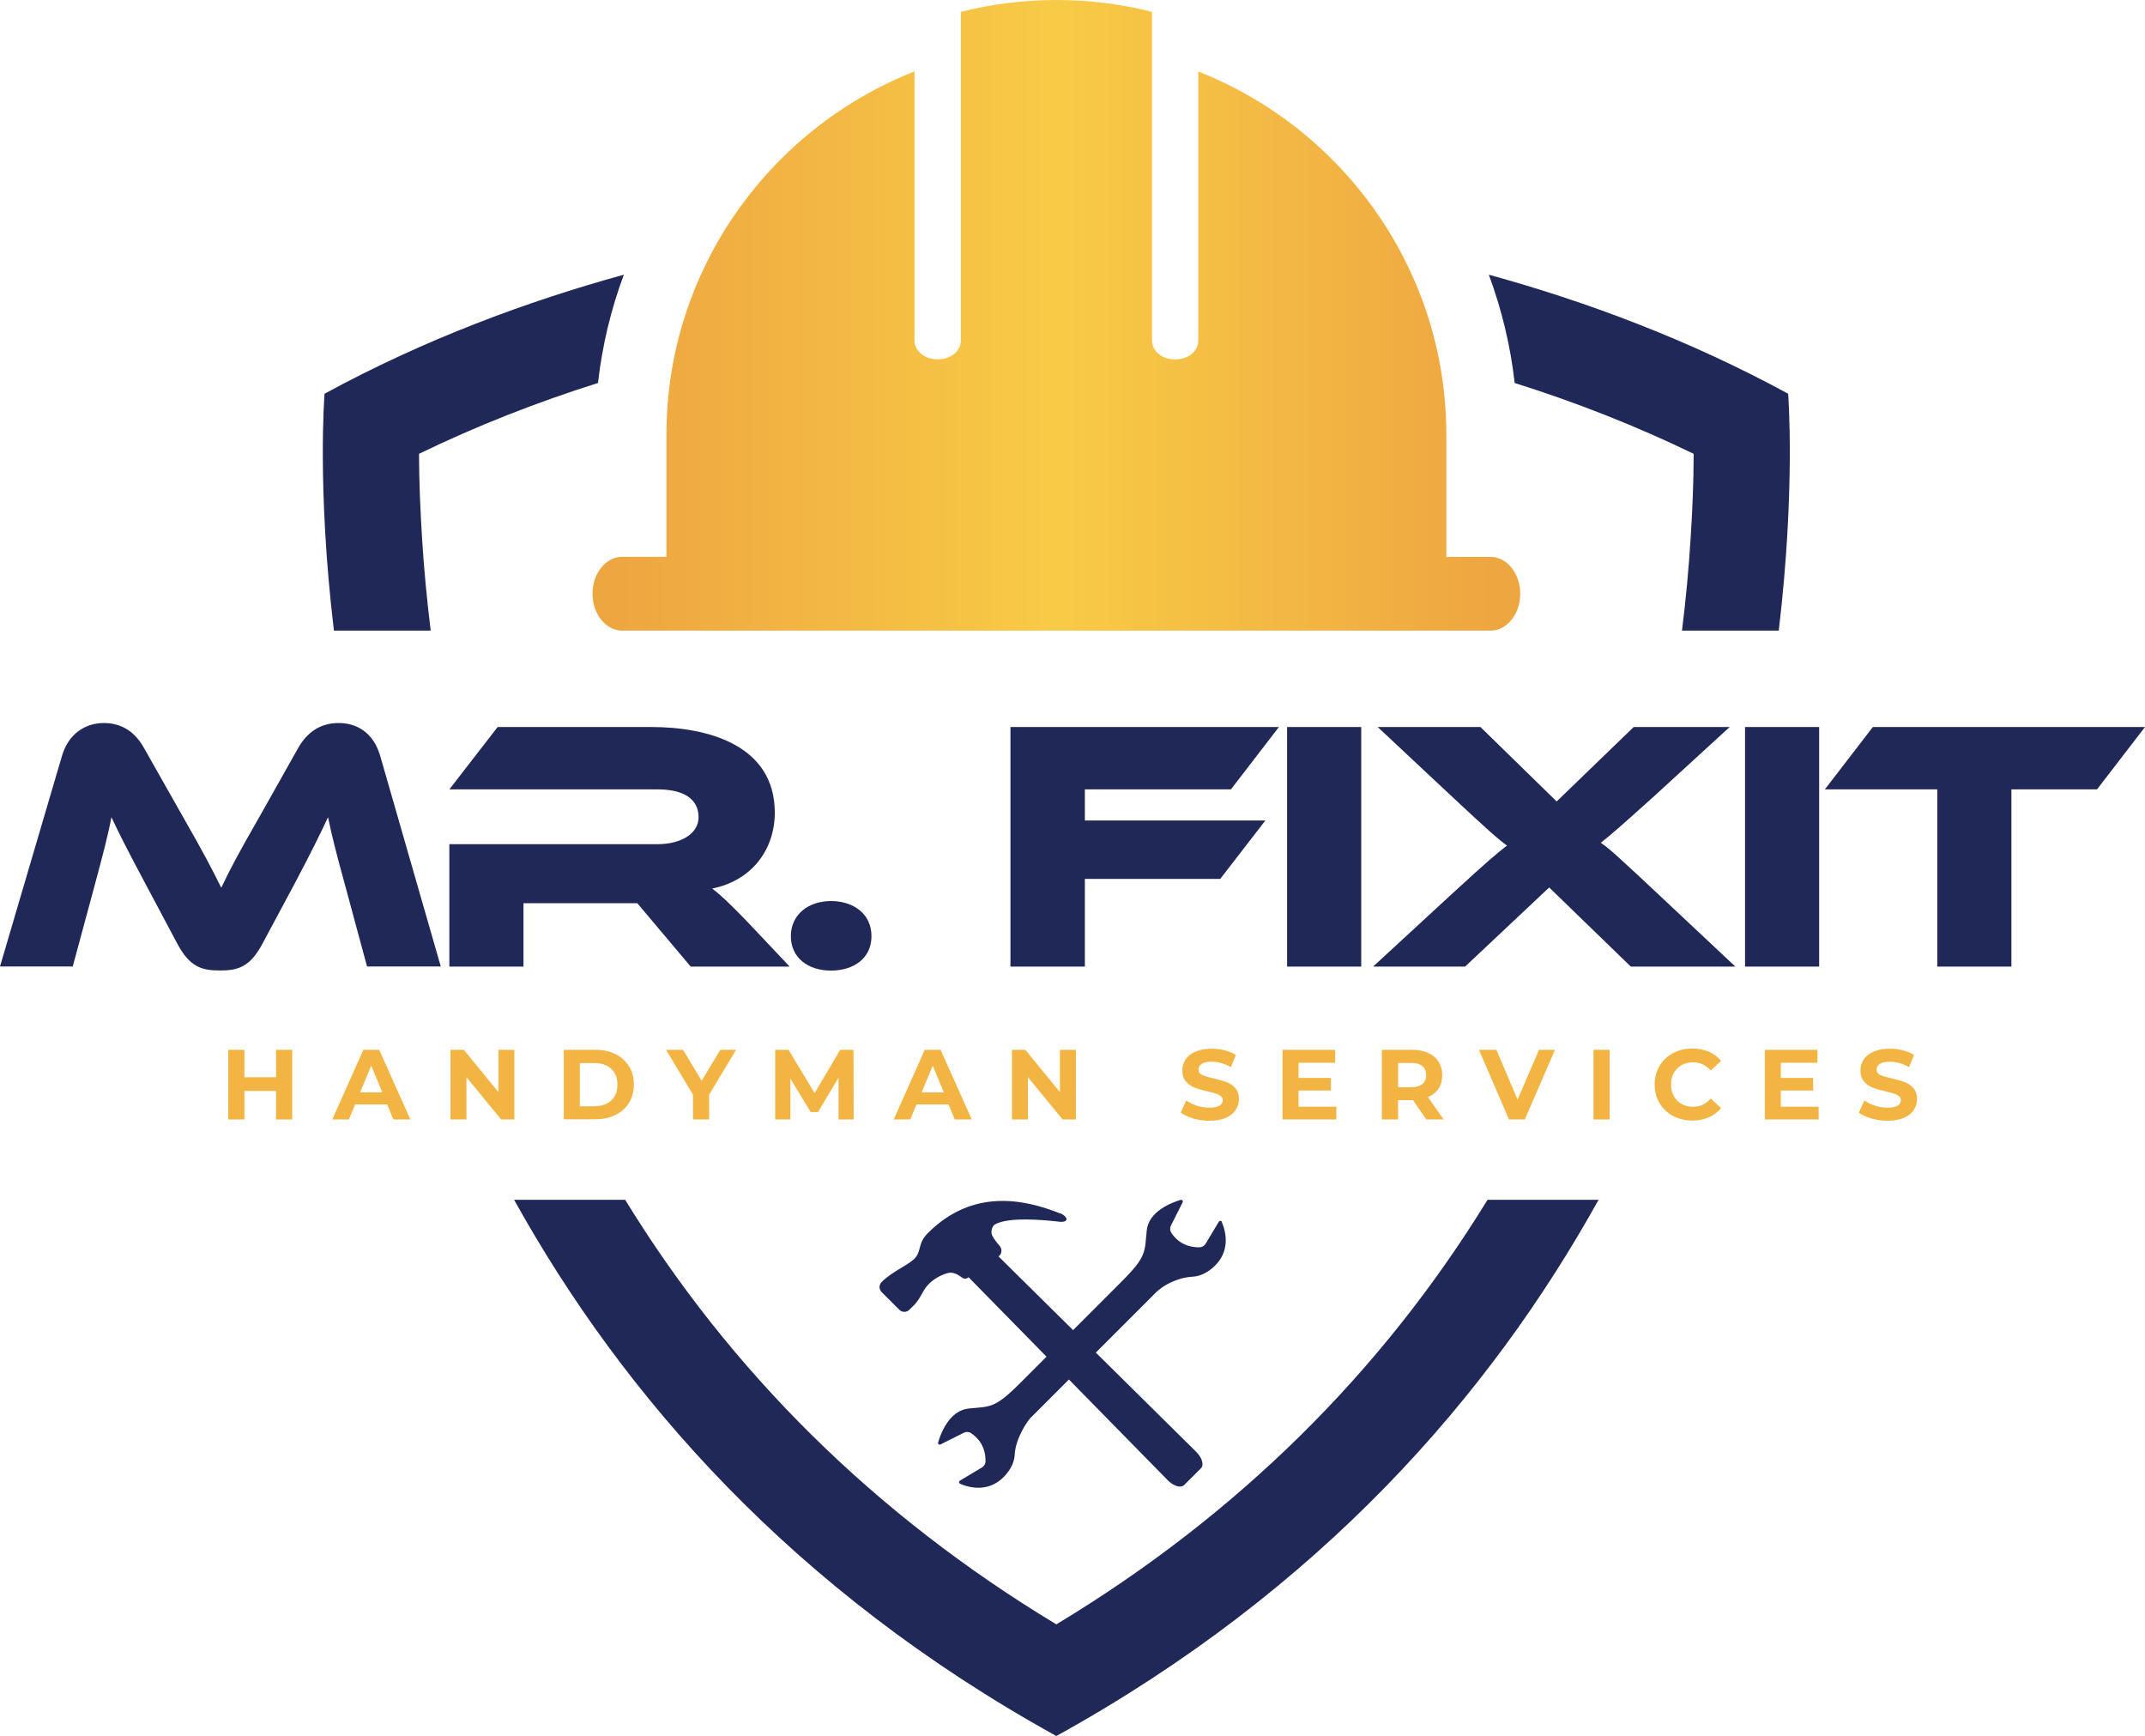
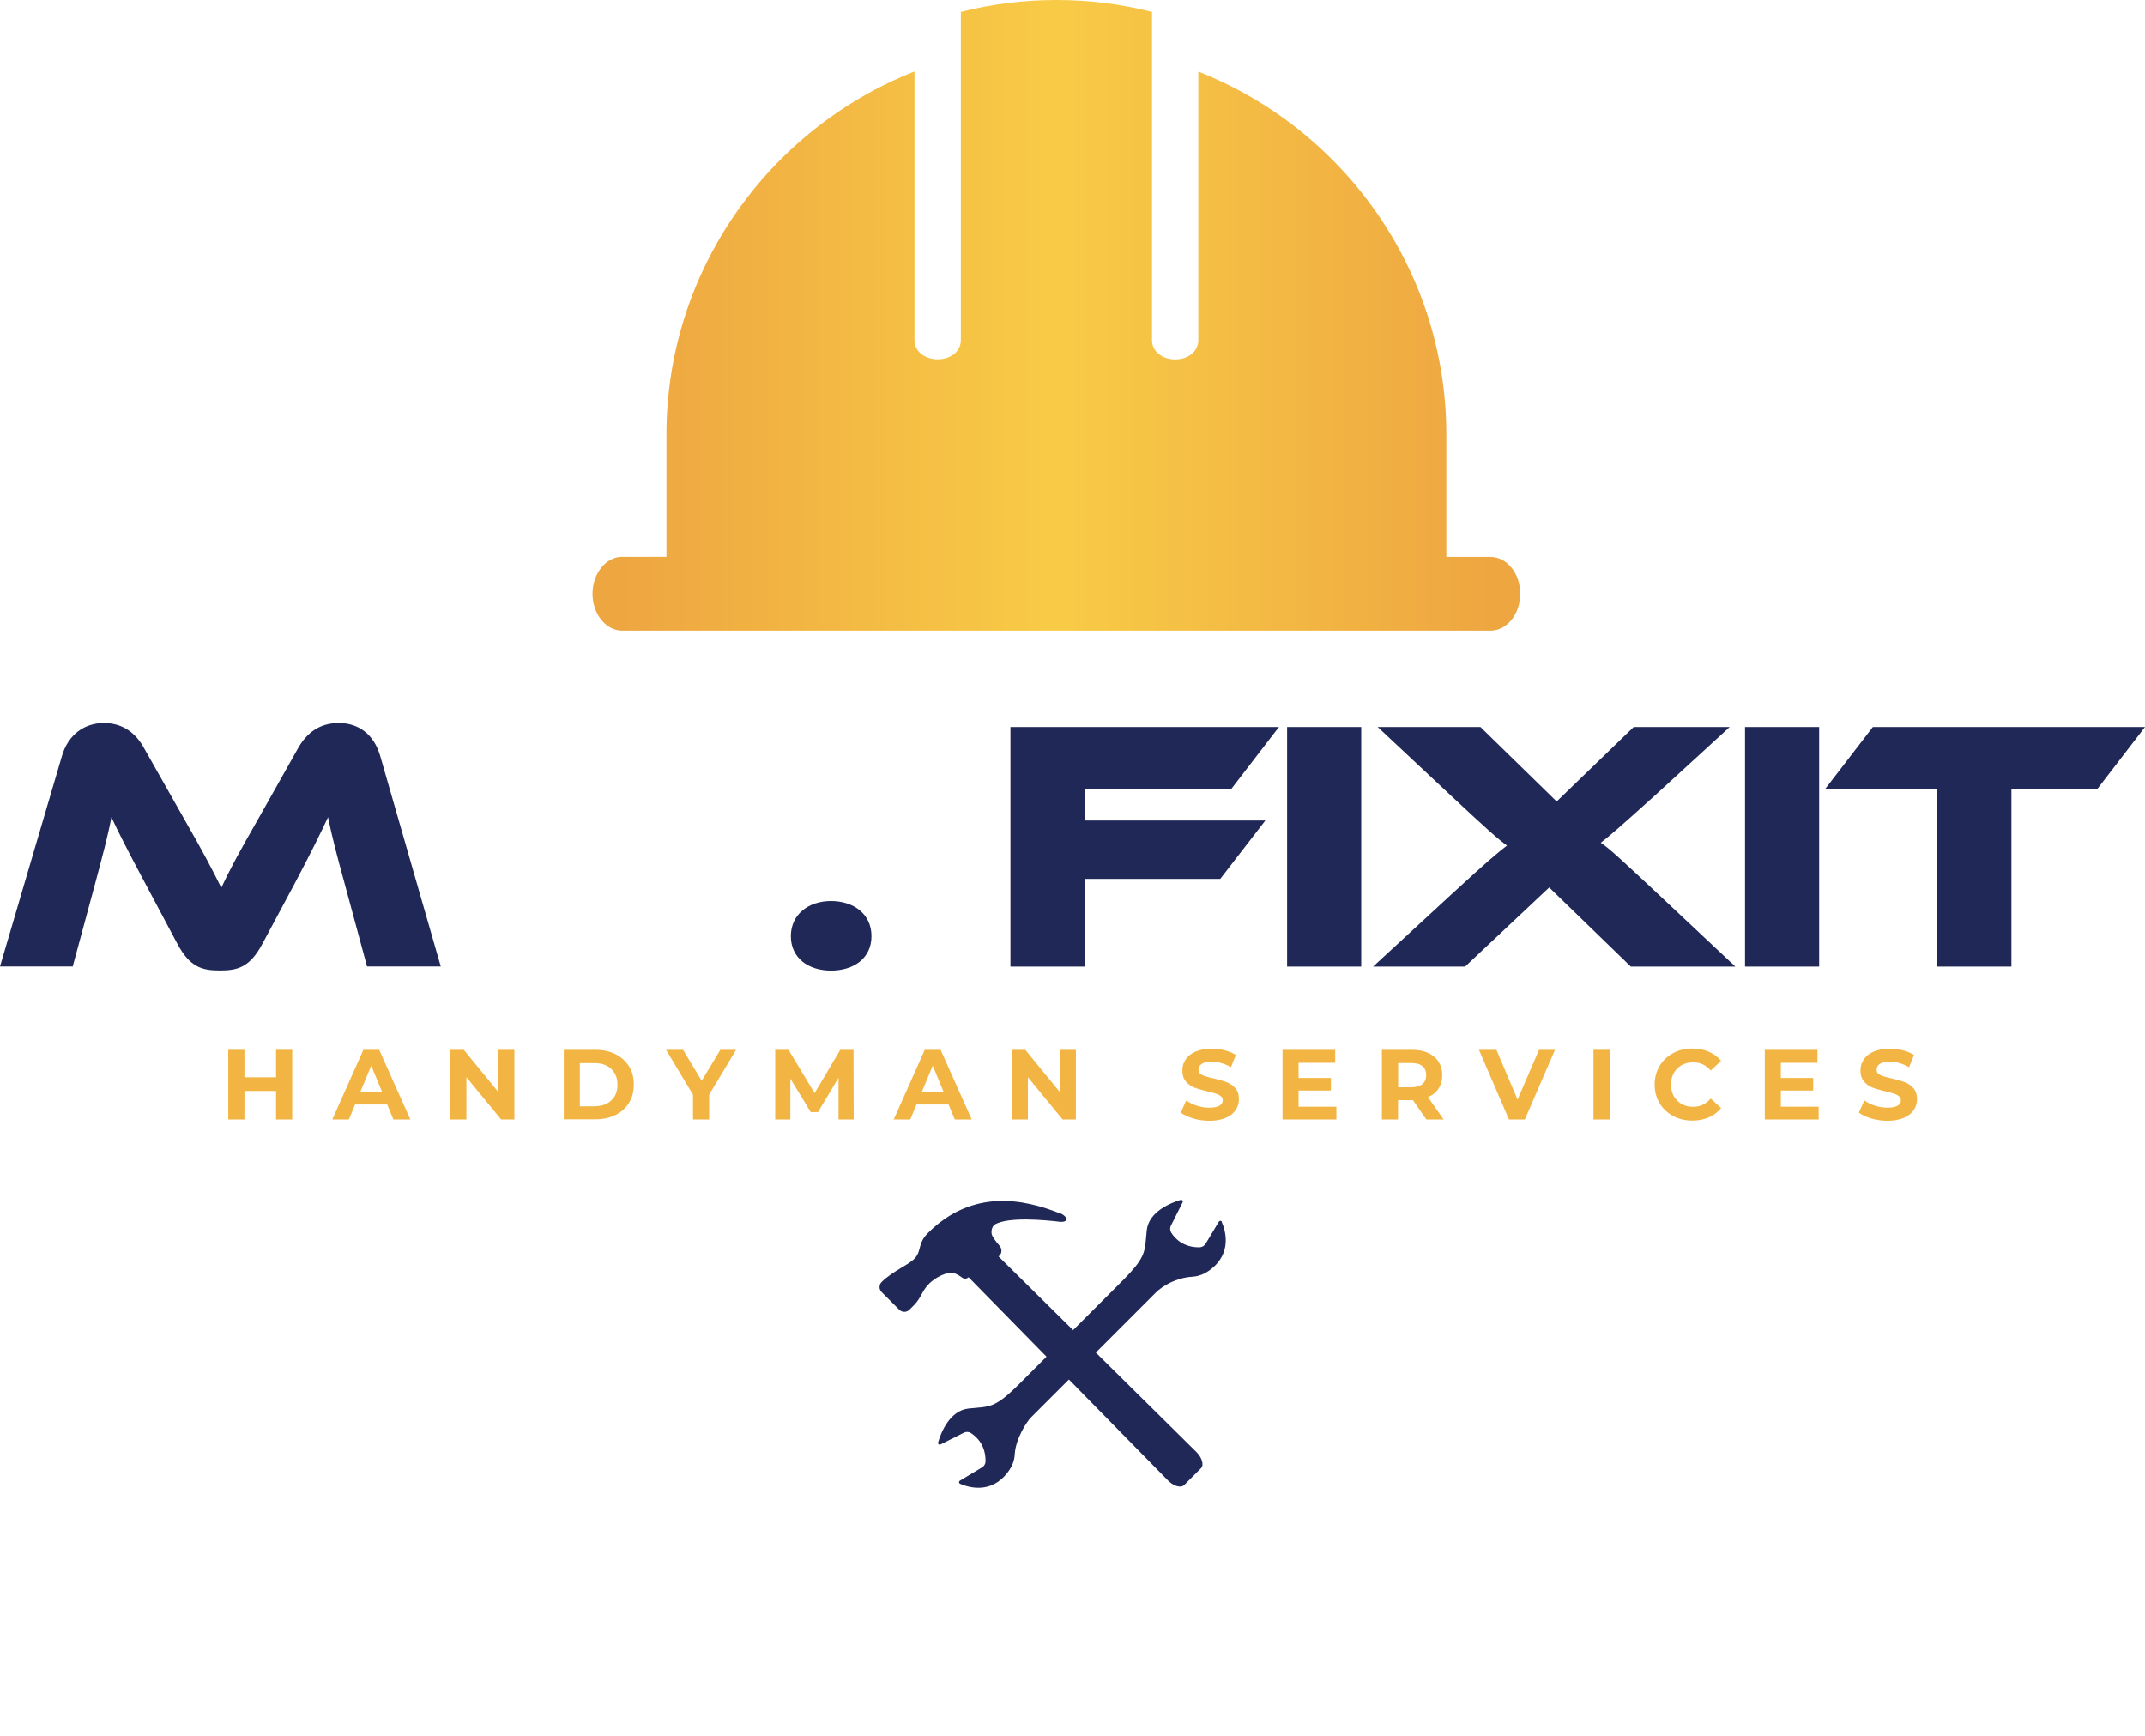
<svg xmlns="http://www.w3.org/2000/svg" id="Layer_1" data-name="Layer 1" viewBox="0 0 215 173.98">
  <defs>
    <style>
      .cls-1 {
        fill: url(#linear-gradient);
      }

      .cls-2 {
        clip-rule: evenodd;
        fill: none;
      }

      .cls-3, .cls-4 {
        fill: #202858;
      }

      .cls-4 {
        fill-rule: evenodd;
      }

      .cls-5 {
        clip-path: url(#clippath);
      }

      .cls-6 {
        fill: #f2b543;
      }
    </style>
    <clipPath id="clippath">
      <path class="cls-2" d="M152.38,59.5h0c0,2.04-1.34,3.7-2.97,3.7H62.36c-1.63,0-2.97-1.66-2.97-3.7h0c0-2.04,1.34-3.7,2.97-3.7h4.44v-12.25c0-16.49,10.34-30.67,24.86-36.39v26.93c0,1.11,1.01,1.92,2.33,1.92s2.32-.81,2.32-1.92V1.19c3.06-.78,6.27-1.19,9.57-1.19h.02c3.3,0,6.5.41,9.57,1.19v32.91c0,1.11,1.01,1.92,2.32,1.92s2.32-.81,2.32-1.92V7.17c14.52,5.71,24.86,19.9,24.86,36.39v12.25h4.44c1.63,0,2.97,1.66,2.97,3.7" />
    </clipPath>
    <linearGradient id="linear-gradient" x1="62.36" y1="31.6" x2="149.42" y2="31.6" gradientUnits="userSpaceOnUse">
      <stop offset="0" stop-color="#eea641" />
      <stop offset=".5" stop-color="#f8cb46" />
      <stop offset="1" stop-color="#eea641" />
    </linearGradient>
  </defs>
  <g class="cls-5">
    <rect class="cls-1" x="59.39" width="92.99" height="63.2" />
  </g>
  <g>
    <path class="cls-3" d="M122.48,122.45c-.03-.06-.08-.1-.15-.1s-.12.03-.16.08l-1.33,2.22c-.13.21-.35.34-.6.35-1.65.03-2.49-.91-2.84-1.46-.13-.21-.15-.48-.04-.7l1.18-2.35c.07-.13-.06-.28-.2-.24-.91.27-3.19,1.13-3.4,3.06-.22,2.15.04,2.57-2.52,5.13-.1.1-10.09,10.09-10.2,10.2-2.56,2.56-2.98,2.3-5.13,2.52-1.93.2-2.8,2.49-3.06,3.4-.02.07,0,.14.05.18s.12.05.19.02l2.35-1.18c.22-.11.49-.1.7.04.54.35,1.49,1.19,1.46,2.84,0,.25-.14.47-.35.6l-2.22,1.33c-.05.03-.09.09-.08.16,0,.06.04.12.1.15.8.35,3.09,1.08,4.77-1.14.46-.6.68-1.19.71-1.82.1-1.63,1.27-3.33,1.6-3.66.35-.35,12.24-12.24,12.53-12.53.7-.7,2.07-1.5,3.67-1.6.63-.04,1.22-.26,1.81-.71,2.22-1.68,1.49-3.97,1.14-4.77Z" />
    <path class="cls-3" d="M106.39,136.71h0s0,.01,0,.01c0,0,0-.01,0,0h0s0,.01,0,.01c0,0,0,0,0,0,0,0,0,0,0,0,0,0,0,0,0,0,0,0,0,0,0,0Z" />
    <path class="cls-3" d="M106.24,121.6c-3.55-1.41-8.71-2.54-13.23,1.97-1.02,1.02-.64,1.73-1.26,2.47-.59.71-2.22,1.29-3.38,2.44-.28.28-.28.73,0,1.01l1.77,1.77c.28.28.73.28,1.01,0l.52-.52c.28-.28.6-.81.78-1.16.66-1.26,1.79-1.78,2.52-1.99.57-.17,1.1.18,1.48.46.19.14.46.12.63-.05,0,0,19.98,20.36,19.98,20.36.57.58,1.3.79,1.63.47l1.69-1.69c.32-.32.11-1.05-.47-1.63l-19.82-19.59.15-.15c.2-.27.18-.65-.05-.92-.36-.41-.58-.73-.72-.99-.19-.34-.07-.97.27-1.16,1.38-.77,4.94-.44,6.46-.26.39.05.7-.06.7-.25,0-.19-.29-.47-.66-.61Z" />
  </g>
  <g>
    <g>
      <path class="cls-3" d="M18.3,81.79c2.12,3.7,3.05,5.49,3.88,7.18.79-1.69,1.72-3.45,3.84-7.14l3.84-6.82c.86-1.54,2.15-2.55,4.09-2.55s3.52,1.08,4.16,3.3l6.07,21.1h-7.39l-2.26-8.36c-.75-2.73-1.26-4.67-1.65-6.6-.79,1.69-1.69,3.52-3.34,6.64l-3.23,6.03c-1.26,2.37-2.48,2.69-4.27,2.69s-3.01-.32-4.27-2.69l-3.23-6.07c-1.76-3.3-2.62-4.99-3.37-6.6-.36,1.9-.9,3.91-1.62,6.6l-2.26,8.36H0l6.21-21.1c.65-2.22,2.33-3.3,4.2-3.3s3.19.97,4.05,2.55l3.84,6.78Z" />
-       <path class="cls-3" d="M79.17,96.87h-9.94l-5.35-6.35h-11.41v6.35h-7.43v-12.27h20.89c2.3,0,4.09-1.04,4.09-2.69,0-1.87-1.54-2.8-4.09-2.8h-20.89l4.84-6.25h15.43c5.46,0,12.35,1.72,12.35,8.58,0,3.73-2.33,6.82-6.28,7.61.83.61,1.72,1.47,3.37,3.16l4.41,4.67Z" />
      <path class="cls-3" d="M83.29,90.3c2.26,0,4.06,1.29,4.06,3.52s-1.79,3.45-4.06,3.45-4.02-1.26-4.02-3.45,1.79-3.52,4.02-3.52Z" />
      <path class="cls-3" d="M128.19,72.86l-4.81,6.25h-14.64v3.12h18.09l-4.52,5.85h-13.57v8.79h-7.46v-24.01h26.92Z" />
      <path class="cls-3" d="M136.44,96.87h-7.43v-24.01h7.43v24.01Z" />
      <path class="cls-3" d="M173.37,72.86l-7.57,6.93c-3.34,3.01-4.45,3.98-5.35,4.67.86.57,1.94,1.58,5.81,5.2l7.68,7.21h-10.48l-8.18-7.93-8.43,7.93h-9.22l7.82-7.21c3.66-3.37,4.7-4.23,5.6-4.92-.9-.65-1.83-1.47-5.6-4.99l-7.36-6.89h10.3l7.64,7.46,7.72-7.46h9.62Z" />
      <path class="cls-3" d="M182.34,96.87h-7.43v-24.01h7.43v24.01Z" />
      <path class="cls-3" d="M215,72.86l-4.81,6.25h-8.58v17.76h-7.43v-17.76h-11.27l4.81-6.25h27.28Z" />
    </g>
    <g>
      <path class="cls-6" d="M29.29,105.21v6.98h-1.62v-2.86h-3.17v2.86h-1.62v-6.98h1.62v2.75h3.17v-2.75h1.62Z" />
      <path class="cls-6" d="M38.83,110.69h-3.24l-.62,1.5h-1.66l3.11-6.98h1.59l3.12,6.98h-1.7l-.62-1.5ZM38.32,109.47l-1.11-2.67-1.11,2.67h2.21Z" />
      <path class="cls-6" d="M51.56,105.21v6.98h-1.33l-3.48-4.24v4.24h-1.6v-6.98h1.34l3.47,4.24v-4.24h1.59Z" />
      <path class="cls-6" d="M56.51,105.21h3.17c.76,0,1.43.14,2.01.43.58.29,1.03.7,1.36,1.22s.48,1.14.48,1.83-.16,1.31-.48,1.83-.77.93-1.36,1.22c-.58.29-1.25.43-2.01.43h-3.17v-6.98ZM59.6,110.86c.7,0,1.25-.19,1.67-.58.42-.39.62-.92.62-1.58s-.21-1.19-.62-1.58c-.42-.39-.97-.58-1.67-.58h-1.48v4.33h1.48Z" />
      <path class="cls-6" d="M71.08,109.72v2.47h-1.62v-2.49l-2.7-4.49h1.71l1.86,3.1,1.87-3.1h1.58l-2.71,4.51Z" />
      <path class="cls-6" d="M84.05,112.19v-4.19s-2.06,3.45-2.06,3.45h-.73l-2.04-3.36v4.1h-1.52v-6.98h1.34l2.61,4.34,2.57-4.34h1.33l.02,6.98h-1.52Z" />
      <path class="cls-6" d="M95.1,110.69h-3.24l-.62,1.5h-1.66l3.11-6.98h1.59l3.12,6.98h-1.7l-.62-1.5ZM94.6,109.47l-1.11-2.67-1.11,2.67h2.21Z" />
      <path class="cls-6" d="M107.84,105.21v6.98h-1.33l-3.48-4.24v4.24h-1.6v-6.98h1.34l3.47,4.24v-4.24h1.59Z" />
      <path class="cls-6" d="M119.59,112.08c-.52-.15-.93-.34-1.24-.58l.55-1.22c.3.22.66.4,1.07.53s.82.2,1.24.2c.46,0,.8-.07,1.02-.2.22-.14.33-.32.33-.54,0-.17-.06-.3-.19-.41-.13-.11-.3-.2-.5-.26-.2-.07-.48-.14-.82-.22-.53-.13-.97-.25-1.31-.38-.34-.13-.63-.33-.87-.61-.24-.28-.36-.65-.36-1.12,0-.41.11-.77.33-1.1.22-.33.55-.59.99-.78.44-.19.98-.29,1.62-.29.45,0,.88.05,1.31.16.43.11.8.26,1.12.46l-.5,1.23c-.64-.37-1.29-.55-1.93-.55-.45,0-.79.07-1,.22-.22.15-.32.34-.32.58s.12.42.37.53c.25.12.63.23,1.14.34.53.13.97.25,1.31.38s.63.33.87.6c.24.27.36.64.36,1.11,0,.4-.11.76-.33,1.09s-.56.59-1,.78c-.45.19-.99.29-1.62.29-.55,0-1.09-.08-1.6-.22Z" />
      <path class="cls-6" d="M133.95,110.89v1.3h-5.4v-6.98h5.28v1.3h-3.67v1.52h3.24v1.26h-3.24v1.62h3.8Z" />
      <path class="cls-6" d="M142.97,112.19l-1.35-1.94h-1.49v1.94h-1.62v-6.98h3.02c.62,0,1.16.1,1.61.31.46.21.81.5,1.05.88s.37.83.37,1.35-.12.97-.37,1.34c-.25.38-.6.66-1.06.86l1.57,2.24h-1.74ZM142.57,106.84c-.25-.21-.62-.31-1.11-.31h-1.32v2.43h1.32c.49,0,.85-.11,1.11-.32.25-.21.38-.51.38-.9s-.13-.69-.38-.9Z" />
      <path class="cls-6" d="M155.86,105.21l-3.02,6.98h-1.59l-3.01-6.98h1.75l2.12,4.99,2.15-4.99h1.61Z" />
      <path class="cls-6" d="M159.72,105.21h1.62v6.98h-1.62v-6.98Z" />
      <path class="cls-6" d="M167.7,111.84c-.58-.31-1.03-.74-1.36-1.29-.33-.55-.49-1.17-.49-1.86s.17-1.31.49-1.86c.33-.55.78-.98,1.36-1.29.58-.31,1.22-.46,1.94-.46.6,0,1.15.11,1.64.32.49.21.9.52,1.23.92l-1.04.96c-.47-.54-1.06-.82-1.75-.82-.43,0-.82.09-1.16.28s-.6.45-.79.79-.28.72-.28,1.16.09.82.28,1.16.45.6.79.79.72.28,1.16.28c.7,0,1.28-.28,1.75-.83l1.04.96c-.33.41-.75.71-1.24.93-.49.21-1.04.32-1.65.32-.71,0-1.35-.16-1.93-.46Z" />
      <path class="cls-6" d="M182.29,110.89v1.3h-5.4v-6.98h5.28v1.3h-3.67v1.52h3.24v1.26h-3.24v1.62h3.8Z" />
      <path class="cls-6" d="M187.56,112.08c-.52-.15-.93-.34-1.24-.58l.55-1.22c.3.22.66.4,1.07.53s.82.2,1.24.2c.46,0,.8-.07,1.02-.2.22-.14.33-.32.33-.54,0-.17-.06-.3-.19-.41-.13-.11-.3-.2-.5-.26-.2-.07-.48-.14-.82-.22-.53-.13-.97-.25-1.31-.38-.34-.13-.63-.33-.87-.61-.24-.28-.36-.65-.36-1.12,0-.41.11-.77.33-1.1.22-.33.55-.59.99-.78.44-.19.98-.29,1.62-.29.45,0,.88.05,1.31.16.43.11.8.26,1.12.46l-.5,1.23c-.64-.37-1.29-.55-1.93-.55-.45,0-.79.07-1,.22-.22.15-.32.34-.32.58s.12.42.37.53c.25.12.63.23,1.14.34.53.13.97.25,1.31.38s.63.33.87.6c.24.27.36.64.36,1.11,0,.4-.11.76-.33,1.09s-.56.59-1,.78c-.45.19-.99.29-1.62.29-.55,0-1.09-.08-1.6-.22Z" />
    </g>
  </g>
-   <path class="cls-4" d="M160.23,120.24c-10.89,19.61-27.88,39.12-54.35,53.74-26.46-14.62-43.46-34.13-54.35-53.74h11.13c10.59,17.26,25.06,31.6,43.22,42.55,18.16-10.95,32.63-25.29,43.22-42.55h11.13ZM59.94,38.38c-6.15,1.94-12.17,4.3-17.94,7.1,0,2.84.14,5.74.3,8.4.19,3.11.49,6.22.87,9.32h-9.7c-1.71-14.29-.94-23.74-.94-23.74,10.04-5.47,20.37-9.28,30-11.93-1.29,3.46-2.17,7.1-2.59,10.85ZM149.23,27.53c9.63,2.65,19.96,6.46,30,11.93,0,0,.76,9.45-.94,23.74h-9.7c.39-3.1.68-6.22.87-9.32.17-2.66.3-5.55.3-8.4-5.77-2.8-11.79-5.16-17.94-7.1-.42-3.75-1.31-7.39-2.59-10.85Z" />
</svg>